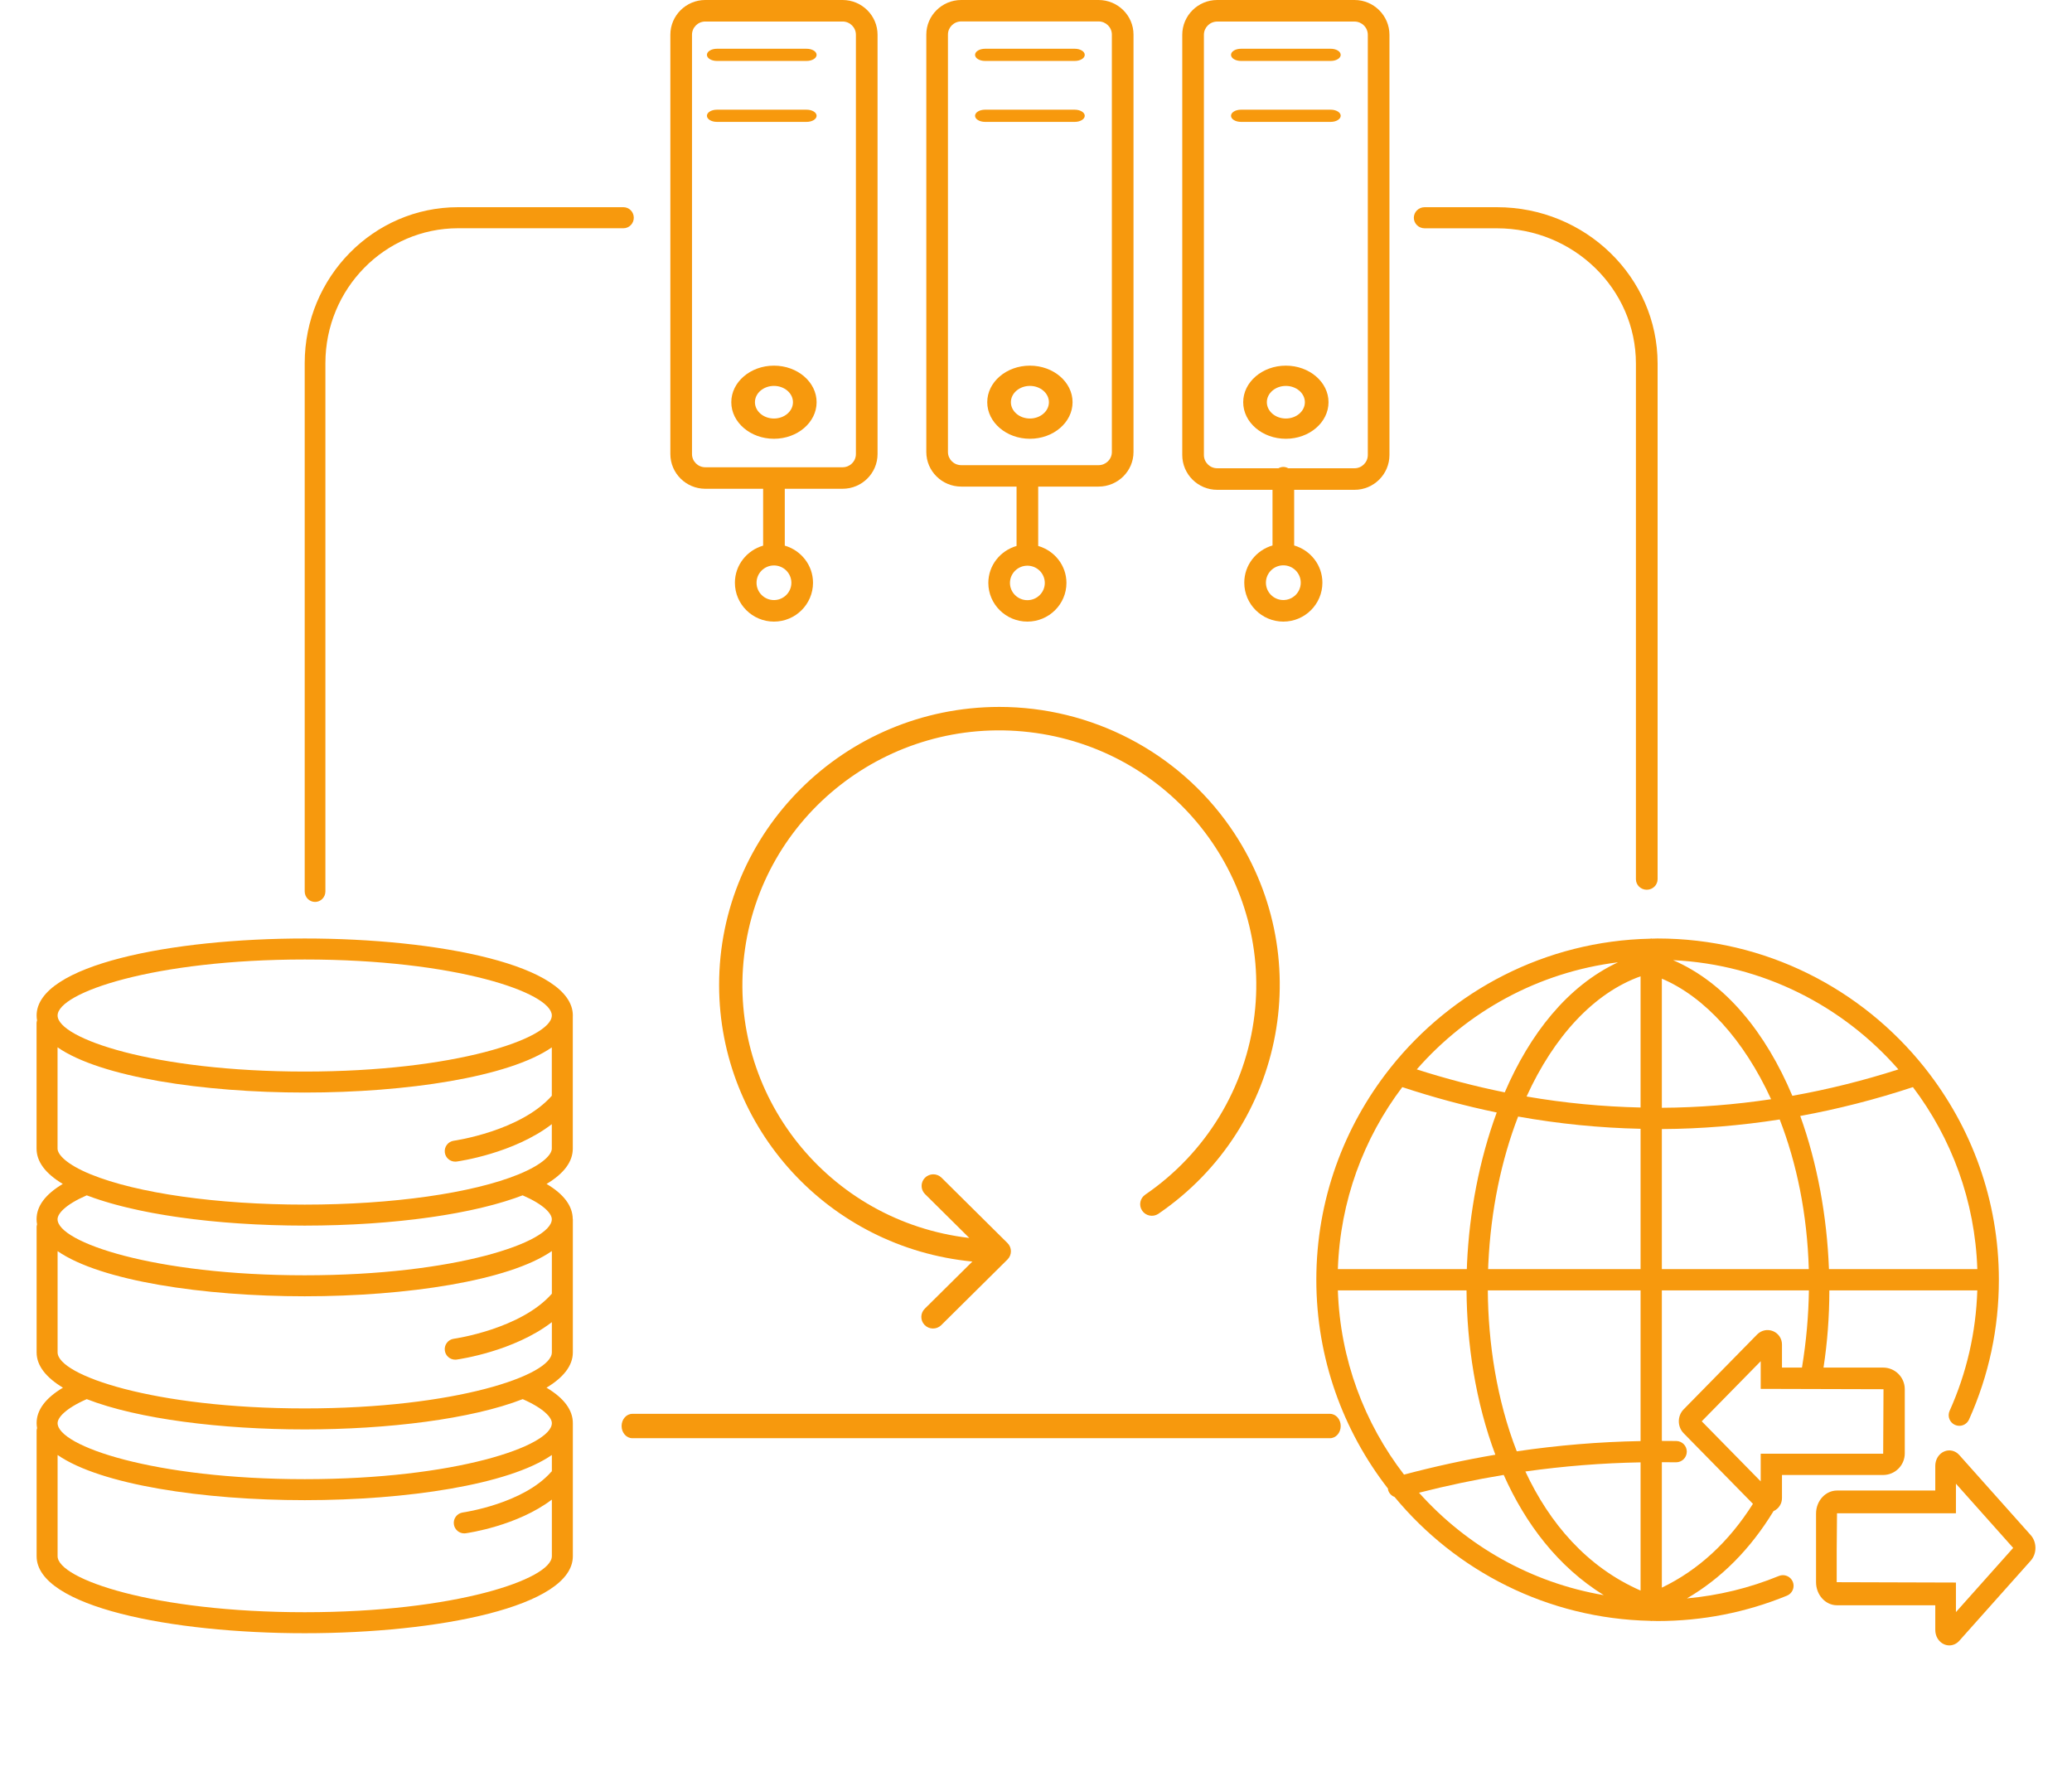
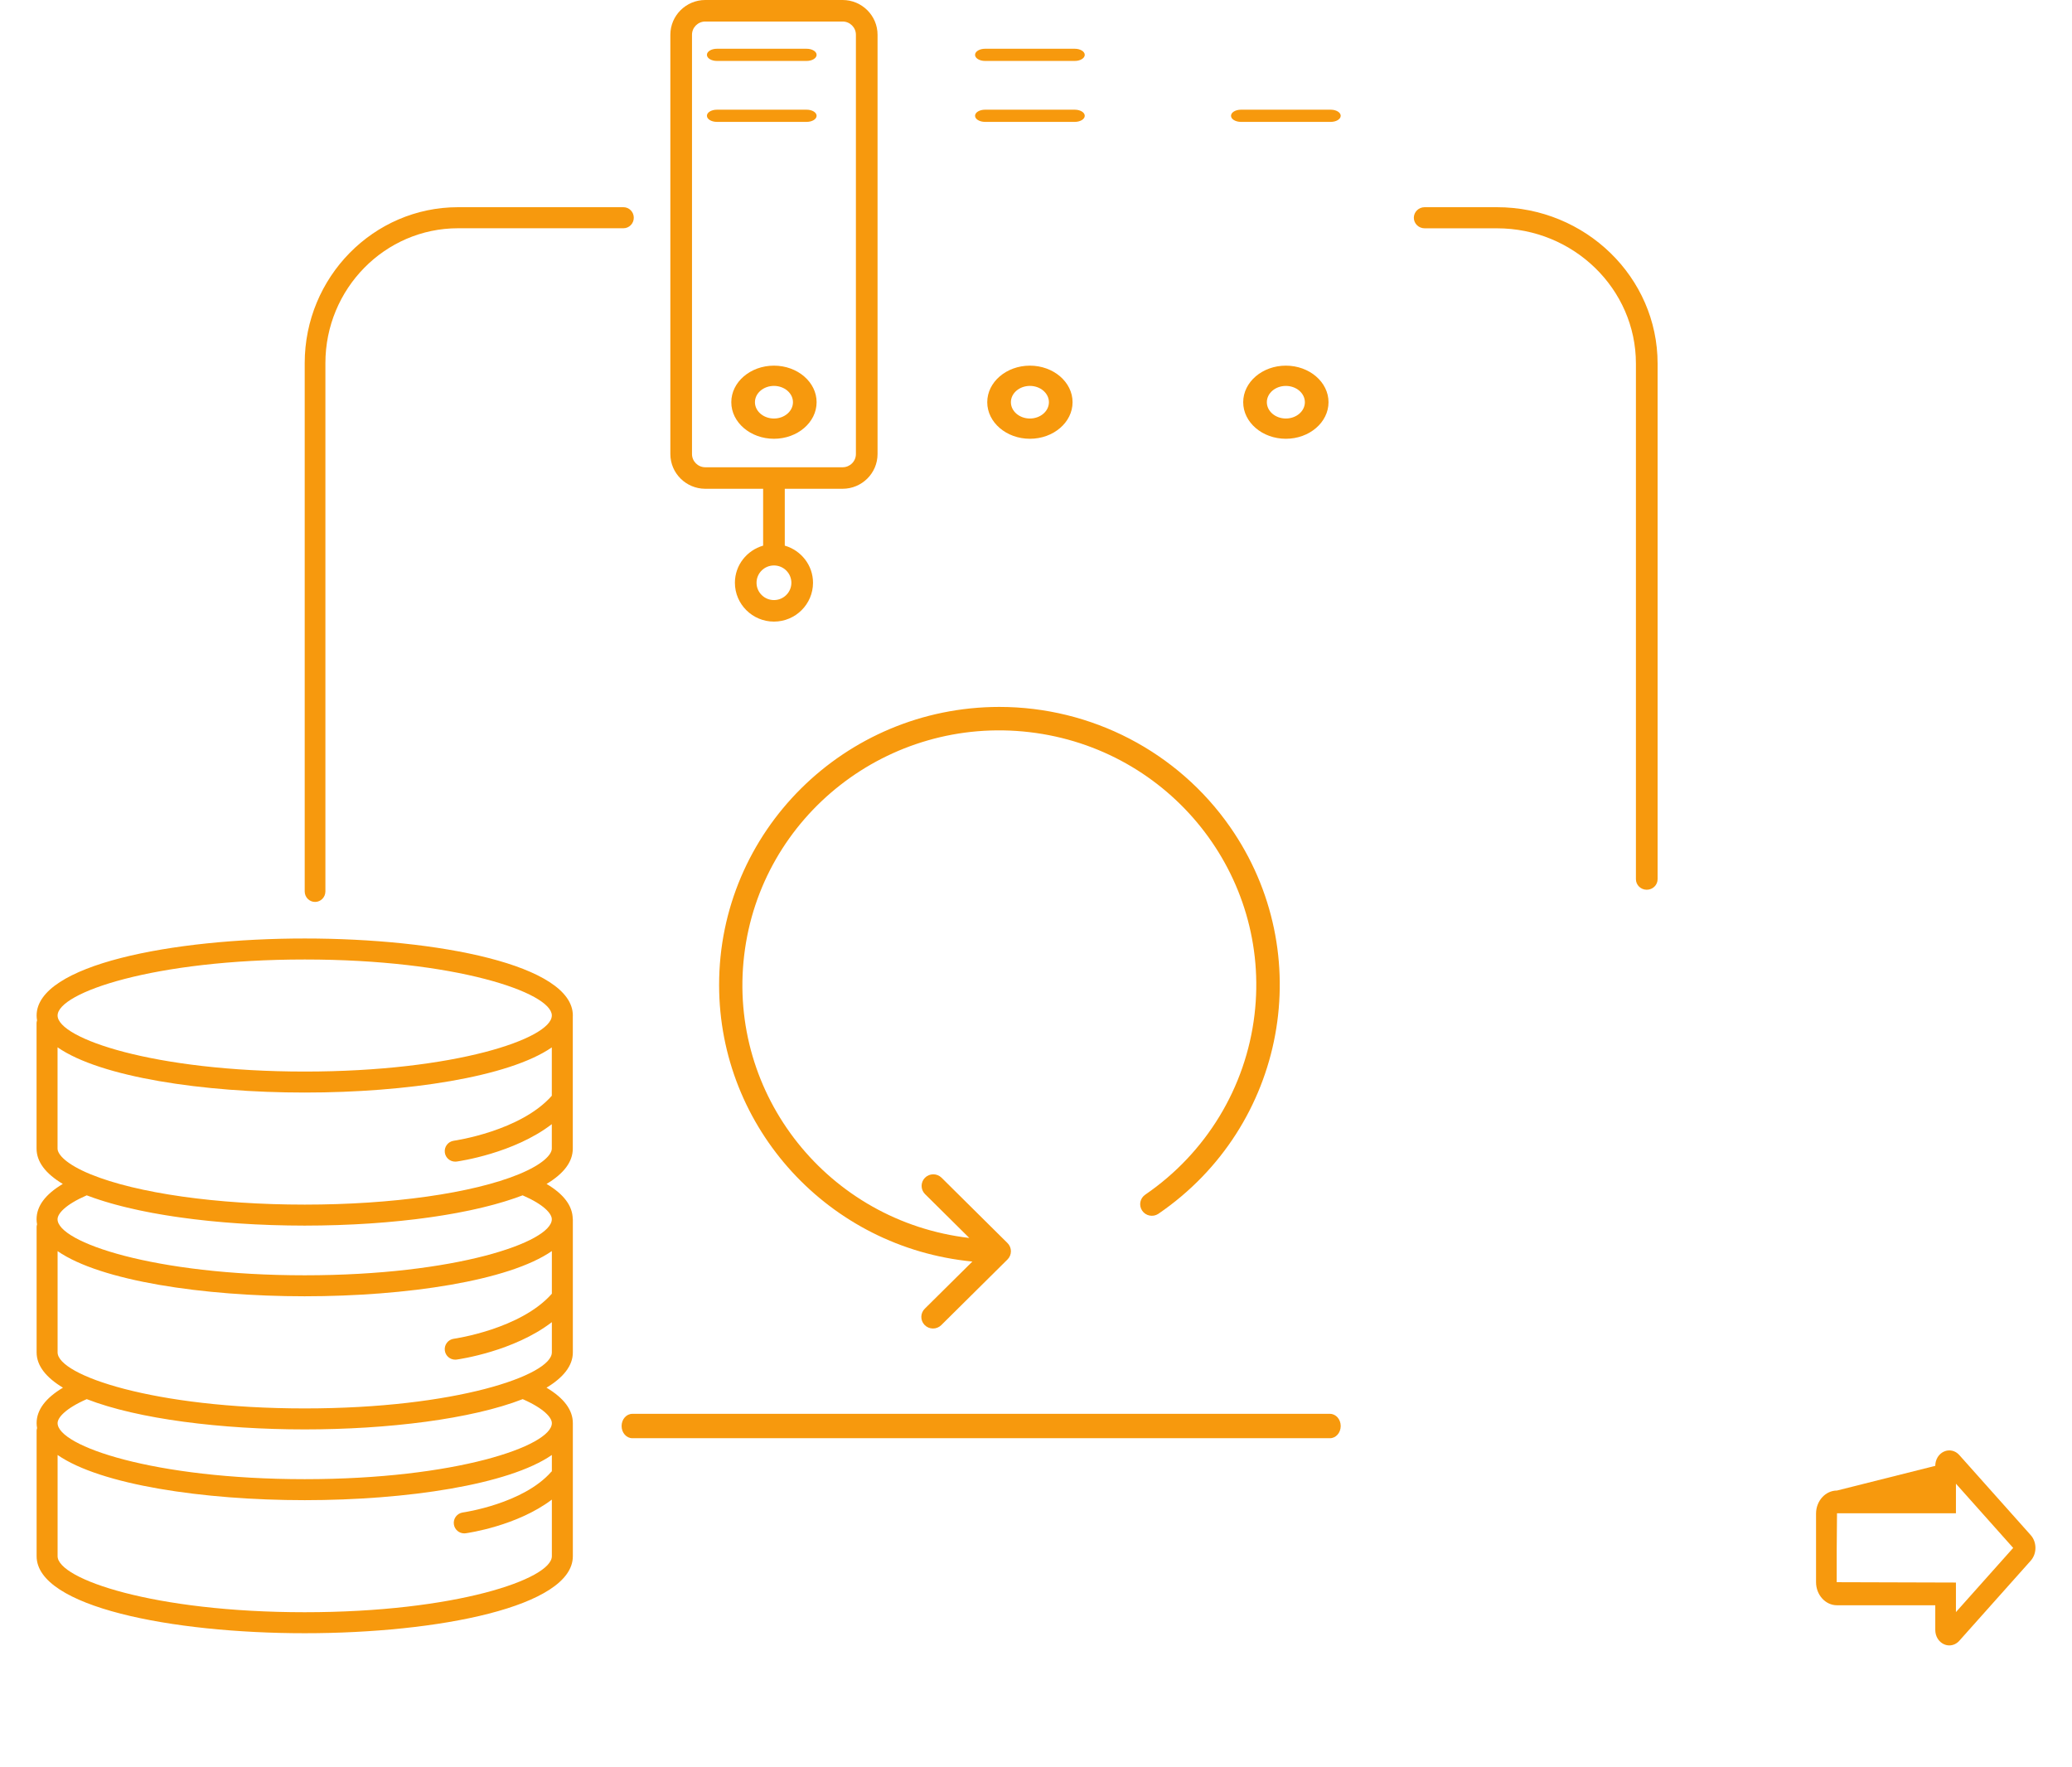
<svg xmlns="http://www.w3.org/2000/svg" width="170px" height="145px" viewBox="0 0 170 145">
  <g transform="translate(3, 0)" fill="#F7990D">
    <path d="M53.776,2.851 C53.776,2.252 54.266,1.766 54.867,1.766 L66.133,1.766 C66.735,1.766 67.224,2.252 67.224,2.851 L67.224,37.252 C67.224,37.851 66.735,38.337 66.133,38.337 L54.867,38.337 C54.266,38.337 53.776,37.851 53.776,37.252 L53.776,2.851 Z M61.93,47.815 C61.93,48.597 61.288,49.234 60.5,49.234 C59.712,49.234 59.071,48.597 59.071,47.815 C59.071,47.031 59.712,46.393 60.5,46.393 C61.288,46.393 61.93,47.031 61.93,47.815 Z M54.867,40.102 L59.612,40.102 L59.612,44.767 C58.278,45.154 57.296,46.366 57.296,47.815 C57.296,49.571 58.733,51 60.5,51 C62.267,51 63.705,49.571 63.705,47.815 C63.705,46.366 62.722,45.154 61.388,44.767 L61.388,40.102 L66.133,40.102 C67.714,40.102 69,38.824 69,37.252 L69,2.851 C69,1.279 67.714,0 66.133,0 L54.867,0 C53.287,0 52,1.279 52,2.851 L52,37.252 C52,38.824 53.287,40.102 54.867,40.102 Z" />
    <path d="M55.82,5 L63.18,5 C63.633,5 64,4.777 64,4.5 C64,4.223 63.633,4 63.18,4 L55.82,4 C55.367,4 55,4.223 55,4.5 C55,4.777 55.367,5 55.82,5" />
    <path d="M55.82,10 L63.18,10 C63.633,10 64,9.777 64,9.5 C64,9.223 63.633,9 63.18,9 L55.82,9 C55.367,9 55,9.223 55,9.5 C55,9.777 55.367,10 55.82,10" />
    <path d="M60.5,34.338 C59.64,34.338 58.94,33.738 58.94,33 C58.94,32.262 59.64,31.662 60.5,31.662 C61.36,31.662 62.06,32.262 62.06,33 C62.06,33.738 61.36,34.338 60.5,34.338 M60.5,30 C58.57,30 57,31.346 57,33 C57,34.654 58.57,36 60.5,36 C62.43,36 64,34.654 64,33 C64,31.346 62.43,30 60.5,30" />
-     <path d="M74.776,2.838 C74.776,2.242 75.265,1.758 75.867,1.758 L87.133,1.758 C87.735,1.758 88.224,2.242 88.224,2.838 L88.224,37.086 C88.224,37.682 87.735,38.165 87.133,38.165 L75.867,38.165 C75.265,38.165 74.776,37.682 74.776,37.086 L74.776,2.838 Z M82.722,47.827 C82.722,48.608 82.082,49.242 81.293,49.242 C80.506,49.242 79.864,48.608 79.864,47.827 C79.864,47.048 80.506,46.413 81.293,46.413 C82.082,46.413 82.722,47.048 82.722,47.827 Z M75.867,39.923 L80.405,39.923 L80.405,44.794 C79.072,45.179 78.089,46.386 78.089,47.827 C78.089,49.577 79.526,51 81.293,51 C83.06,51 84.498,49.577 84.498,47.827 C84.498,46.386 83.515,45.179 82.181,44.795 L82.181,39.923 L87.133,39.923 C88.713,39.923 90,38.651 90,37.086 L90,2.838 C90,1.274 88.713,0 87.133,0 L75.867,0 C74.287,0 73,1.274 73,2.838 L73,37.086 C73,38.651 74.287,39.923 75.867,39.923 Z" />
    <path d="M77.82,5 L85.18,5 C85.633,5 86,4.777 86,4.5 C86,4.223 85.633,4 85.18,4 L77.82,4 C77.367,4 77,4.223 77,4.5 C77,4.777 77.367,5 77.82,5" />
    <path d="M77.82,10 L85.18,10 C85.633,10 86,9.777 86,9.5 C86,9.223 85.633,9 85.18,9 L77.82,9 C77.367,9 77,9.223 77,9.5 C77,9.777 77.367,10 77.82,10" />
    <path d="M81.5,34.338 C80.64,34.338 79.94,33.738 79.94,33 C79.94,32.262 80.64,31.662 81.5,31.662 C82.36,31.662 83.06,32.262 83.06,33 C83.06,33.738 82.36,34.338 81.5,34.338 M81.5,30 C79.57,30 78,31.346 78,33 C78,34.654 79.57,36 81.5,36 C83.43,36 85,34.654 85,33 C85,31.346 83.43,30 81.5,30" />
-     <path d="M95.776,2.857 C95.776,2.257 96.265,1.769 96.867,1.769 L108.133,1.769 C108.735,1.769 109.224,2.257 109.224,2.857 L109.224,37.331 C109.224,37.931 108.735,38.419 108.133,38.419 L102.697,38.419 C102.575,38.355 102.441,38.31 102.293,38.31 C102.145,38.31 102.011,38.355 101.889,38.419 L96.867,38.419 C96.265,38.419 95.776,37.931 95.776,37.331 L95.776,2.857 Z M103.722,47.807 C103.722,48.592 103.082,49.231 102.293,49.231 C101.505,49.231 100.864,48.592 100.864,47.807 C100.864,47.021 101.505,46.383 102.293,46.383 C103.082,46.383 103.722,47.021 103.722,47.807 Z M96.867,40.188 L101.405,40.188 L101.405,44.753 C100.072,45.141 99.088,46.355 99.088,47.807 C99.088,49.568 100.526,51 102.293,51 C104.06,51 105.498,49.568 105.498,47.807 C105.498,46.355 104.515,45.141 103.181,44.753 L103.181,40.188 L108.133,40.188 C109.713,40.188 111,38.906 111,37.331 L111,2.857 C111,1.282 109.713,0 108.133,0 L96.867,0 C95.286,0 94,1.282 94,2.857 L94,37.331 C94,38.906 95.286,40.188 96.867,40.188 Z" />
-     <path d="M98.82,5 L106.18,5 C106.633,5 107,4.777 107,4.5 C107,4.223 106.633,4 106.18,4 L98.82,4 C98.366,4 98,4.223 98,4.5 C98,4.777 98.366,5 98.82,5" />
    <path d="M98.82,10 L106.18,10 C106.633,10 107,9.777 107,9.5 C107,9.223 106.633,9 106.18,9 L98.82,9 C98.366,9 98,9.223 98,9.5 C98,9.777 98.366,10 98.82,10" />
    <path d="M102.5,34.337 C101.639,34.337 100.94,33.737 100.94,33 C100.94,32.263 101.639,31.663 102.5,31.663 C103.361,31.663 104.06,32.263 104.06,33 C104.06,33.737 103.361,34.337 102.5,34.337 M102.5,30 C100.57,30 99,31.346 99,33 C99,34.654 100.57,36 102.5,36 C104.43,36 106,34.654 106,33 C106,31.346 104.43,30 102.5,30" />
    <path d="M39.571,96.342 L39.564,96.345 C35.755,97.903 29.188,98.834 21.997,98.834 C14.807,98.834 8.241,97.903 4.432,96.345 L4.419,96.34 C2.432,95.52 1.722,94.717 1.722,94.237 L1.722,85.929 C5.241,88.373 13.658,89.64 22.003,89.64 C30.339,89.64 38.748,88.375 42.274,85.935 L42.274,89.902 C39.709,92.809 34.288,93.586 34.233,93.593 C33.762,93.658 33.432,94.093 33.497,94.564 C33.556,94.996 33.924,95.308 34.348,95.308 C34.387,95.308 34.425,95.306 34.465,95.301 C34.682,95.27 39.146,94.635 42.274,92.234 L42.274,94.237 C42.274,94.717 41.563,95.522 39.571,96.342 M21.997,104.633 C9.621,104.633 1.722,101.91 1.722,100.035 C1.722,99.579 2.358,98.836 4.115,98.073 C4.195,98.103 4.282,98.133 4.363,98.163 C4.482,98.207 4.602,98.251 4.724,98.294 C4.875,98.345 5.03,98.397 5.186,98.448 C5.312,98.488 5.438,98.53 5.568,98.569 C5.73,98.62 5.897,98.668 6.066,98.717 C6.199,98.755 6.333,98.793 6.471,98.83 C6.644,98.877 6.823,98.923 7.003,98.969 C7.143,99.004 7.282,99.04 7.426,99.074 C7.611,99.119 7.8,99.161 7.991,99.203 C8.137,99.237 8.283,99.27 8.434,99.302 C8.629,99.343 8.828,99.383 9.028,99.422 C9.181,99.452 9.334,99.483 9.49,99.513 C9.695,99.551 9.904,99.587 10.113,99.623 C10.271,99.65 10.428,99.678 10.589,99.704 C10.804,99.738 11.023,99.772 11.242,99.806 C11.405,99.83 11.567,99.855 11.733,99.878 C11.955,99.91 12.18,99.939 12.405,99.967 C12.575,99.989 12.743,100.013 12.915,100.033 C13.143,100.06 13.377,100.086 13.608,100.112 C13.783,100.13 13.955,100.152 14.132,100.169 C14.373,100.194 14.617,100.216 14.861,100.238 C15.034,100.253 15.204,100.271 15.378,100.285 C15.626,100.307 15.878,100.324 16.129,100.343 C16.306,100.356 16.481,100.37 16.659,100.381 C16.914,100.399 17.173,100.413 17.431,100.427 C17.608,100.437 17.784,100.449 17.963,100.457 C18.23,100.47 18.5,100.481 18.77,100.49 C18.943,100.497 19.116,100.506 19.29,100.512 C19.594,100.522 19.901,100.527 20.209,100.534 C20.351,100.538 20.491,100.543 20.634,100.545 C21.086,100.552 21.541,100.557 21.997,100.557 C22.454,100.557 22.909,100.552 23.361,100.545 C23.505,100.543 23.647,100.538 23.79,100.534 C24.096,100.527 24.402,100.522 24.705,100.512 C24.882,100.506 25.056,100.497 25.231,100.49 C25.498,100.481 25.767,100.47 26.032,100.457 C26.213,100.449 26.391,100.437 26.57,100.427 C26.826,100.413 27.083,100.399 27.336,100.382 C27.516,100.37 27.692,100.355 27.871,100.343 C28.121,100.324 28.371,100.306 28.617,100.285 C28.793,100.271 28.965,100.253 29.14,100.237 C29.382,100.216 29.625,100.194 29.863,100.169 C30.041,100.151 30.217,100.13 30.394,100.111 C30.623,100.086 30.853,100.06 31.079,100.034 C31.253,100.013 31.425,99.989 31.597,99.967 C31.82,99.938 32.042,99.91 32.261,99.878 C32.429,99.855 32.594,99.829 32.759,99.805 C32.976,99.771 33.192,99.738 33.405,99.704 C33.568,99.678 33.727,99.65 33.888,99.622 C34.095,99.586 34.302,99.551 34.504,99.513 C34.662,99.483 34.817,99.451 34.973,99.42 C35.17,99.382 35.367,99.343 35.559,99.303 C35.712,99.27 35.86,99.236 36.011,99.203 C36.198,99.16 36.385,99.119 36.567,99.075 C36.713,99.04 36.856,99.004 37,98.967 C37.176,98.923 37.35,98.877 37.522,98.832 C37.663,98.793 37.8,98.754 37.937,98.714 C38.101,98.667 38.265,98.62 38.424,98.571 C38.557,98.53 38.687,98.488 38.816,98.445 C38.969,98.396 39.12,98.345 39.267,98.296 C39.394,98.251 39.517,98.206 39.639,98.16 C39.718,98.131 39.804,98.103 39.88,98.073 C41.638,98.836 42.274,99.579 42.274,100.035 C42.274,101.91 34.375,104.633 21.997,104.633 M22.003,115.556 C9.624,115.556 1.726,112.833 1.726,110.958 L1.726,102.651 C5.251,105.091 13.661,106.355 21.997,106.355 C30.342,106.355 38.76,105.088 42.278,102.645 L42.278,106.145 C39.715,109.056 34.288,109.833 34.233,109.84 C33.762,109.905 33.432,110.34 33.497,110.811 C33.556,111.243 33.924,111.555 34.348,111.555 C34.387,111.555 34.426,111.553 34.465,111.548 C34.682,111.518 39.15,110.88 42.278,108.478 L42.278,110.958 C42.278,112.833 34.38,115.556 22.003,115.556 M42.278,116.763 C42.278,118.638 34.38,121.36 22.003,121.36 C9.624,121.36 1.726,118.638 1.726,116.763 C1.726,116.308 2.372,115.563 4.117,114.794 C8.324,116.434 15.189,117.278 22.003,117.278 C28.817,117.278 35.681,116.434 39.887,114.794 C41.633,115.563 42.278,116.308 42.278,116.763 M22.003,132.277 C9.624,132.277 1.726,129.554 1.726,127.68 L1.726,119.376 C5.248,121.818 13.662,123.083 22.003,123.083 C30.343,123.083 38.756,121.818 42.278,119.376 L42.278,120.718 C42.266,120.731 42.247,120.736 42.235,120.75 C39.94,123.382 35.023,124.086 34.974,124.093 C34.503,124.158 34.173,124.592 34.238,125.063 C34.297,125.495 34.666,125.808 35.089,125.808 C35.128,125.808 35.167,125.805 35.206,125.8 C35.402,125.773 39.427,125.197 42.278,123.037 L42.278,127.68 C42.278,129.554 34.38,132.277 22.003,132.277 M22.003,78.723 C34.357,78.723 42.248,81.435 42.276,83.31 C42.276,83.313 42.274,83.316 42.274,83.32 L42.274,83.338 C42.224,85.211 34.34,87.917 22.003,87.917 C9.624,87.917 1.726,85.194 1.726,83.32 C1.726,81.446 9.624,78.723 22.003,78.723 M43.996,94.237 L43.996,83.375 C43.996,83.356 44,83.338 44,83.32 C44,79.171 32.934,77 22.003,77 C11.071,77 0.004,79.171 0.004,83.32 C0.004,83.455 0.017,83.588 0.04,83.72 C0.025,83.785 0,83.849 0,83.919 L0,94.237 C0,95.312 0.724,96.283 2.152,97.138 C0.724,97.985 0,98.955 0,100.035 C0,100.178 0.016,100.317 0.041,100.454 C0.028,100.516 0.004,100.573 0.004,100.638 L0.004,110.958 C0.004,112.066 0.8,113.032 2.165,113.854 C0.732,114.709 0.004,115.684 0.004,116.763 C0.004,116.901 0.019,117.036 0.043,117.171 C0.028,117.234 0.004,117.293 0.004,117.36 L0.004,127.68 C0.004,131.828 11.071,134 22.003,134 C32.934,134 44,131.828 44,127.68 L44,116.763 C44,115.683 43.273,114.709 41.839,113.854 C43.205,113.032 44,112.066 44,110.958 L44,100.042 C44,100.025 43.992,100.013 43.991,99.997 C43.973,98.933 43.255,97.975 41.844,97.138 C43.272,96.283 43.996,95.312 43.996,94.237" />
-     <path d="M113.425,122.472 C115.735,121.882 118.053,121.395 120.374,121.012 C122.164,125.027 124.827,128.547 128.581,130.875 C122.601,129.856 117.304,126.813 113.425,122.472 Z M129.752,78.954 C125.594,80.895 122.512,84.852 120.459,89.624 C118.048,89.138 115.642,88.508 113.241,87.74 C117.384,83.004 123.195,79.767 129.752,78.954 Z M152.758,87.741 C149.864,88.666 146.962,89.39 144.055,89.906 C141.89,84.763 138.599,80.648 134.272,78.778 C141.632,79.131 148.204,82.533 152.758,87.741 Z M144.704,91.561 C147.791,90.995 150.874,90.208 153.948,89.194 C157.112,93.378 159.048,98.533 159.232,104.127 L147.059,104.127 C146.895,99.778 146.099,95.434 144.704,91.561 Z M144.845,112.206 L143.205,112.206 L143.205,110.311 C143.205,109.829 142.916,109.397 142.469,109.215 C142.023,109.033 141.514,109.137 141.174,109.481 L135.138,115.631 C134.609,116.171 134.609,117.053 135.139,117.594 L140.822,123.383 C138.845,126.51 136.342,128.823 133.349,130.26 L133.349,119.969 C133.734,119.969 134.12,119.967 134.505,119.975 L134.523,119.975 C134.997,119.975 135.386,119.595 135.395,119.118 C135.405,118.637 135.021,118.238 134.539,118.229 C134.142,118.22 133.746,118.224 133.349,118.222 L133.349,105.872 L145.414,105.872 C145.385,107.925 145.201,110.043 144.845,112.206 Z M151.534,113.98 L151.508,119.271 L141.46,119.271 L141.46,121.542 L136.621,116.612 L141.46,111.682 L141.46,113.952 L151.534,113.98 Z M131.603,119.981 L131.603,130.5 C127.188,128.565 124.138,124.979 122.152,120.731 C125.309,120.285 128.465,120.038 131.603,119.981 Z M119.07,105.872 L131.603,105.872 L131.603,118.235 C128.231,118.295 124.837,118.576 121.445,119.076 C119.804,114.872 119.098,110.185 119.07,105.872 Z M131.603,92.613 L131.603,104.127 L119.095,104.127 C119.1,103.982 119.104,103.835 119.111,103.691 C119.318,99.265 120.189,95.151 121.556,91.609 C124.901,92.208 128.252,92.541 131.603,92.613 Z M131.603,80.102 L131.603,90.867 C128.484,90.797 125.365,90.503 122.25,89.964 C124.493,85.04 127.77,81.471 131.603,80.102 Z M133.349,90.889 L133.349,80.295 C136.862,81.785 140.081,85.319 142.313,90.187 C139.328,90.634 136.339,90.872 133.349,90.889 Z M133.349,92.635 C136.573,92.618 139.798,92.352 143.018,91.848 C144.405,95.419 145.277,99.59 145.405,104.127 L133.349,104.127 L133.349,92.635 Z M112.052,89.194 C114.63,90.045 117.213,90.741 119.801,91.276 C118.364,95.169 117.561,99.477 117.367,103.61 C117.359,103.78 117.355,103.955 117.348,104.127 L106.767,104.127 C106.952,98.533 108.888,93.377 112.052,89.194 Z M106.767,105.872 L117.324,105.872 C117.354,110.259 118.058,115.023 119.689,119.354 C117.185,119.779 114.684,120.326 112.195,120.987 C108.948,116.772 106.954,111.548 106.767,105.872 Z M142.954,129.301 C140.534,130.293 138.003,130.907 135.406,131.143 C138.23,129.498 140.61,127.1 142.511,123.983 C142.933,123.791 143.205,123.379 143.205,122.912 L143.205,121.017 L151.508,121.017 C152.485,121.017 153.28,120.222 153.28,119.245 L153.28,113.98 C153.28,113.001 152.485,112.206 151.508,112.206 L146.612,112.206 C146.931,110.146 147.089,108.017 147.092,105.872 L159.231,105.872 C159.12,109.308 158.363,112.629 156.959,115.753 C156.761,116.193 156.957,116.709 157.397,116.907 C157.84,117.106 158.354,116.908 158.551,116.469 C160.175,112.853 161,108.994 161,105 C161,98.463 158.743,92.449 154.974,87.679 C154.945,87.637 154.918,87.597 154.883,87.562 C149.748,81.132 141.849,77 133,77 C132.843,77 132.69,77.01 132.535,77.012 C132.514,77.01 132.497,77 132.476,77 C132.45,77 132.427,77.013 132.401,77.016 C123.792,77.198 116.132,81.28 111.113,87.567 C111.082,87.597 111.059,87.632 111.034,87.668 C107.261,92.439 105,98.459 105,105 C105,111.451 107.199,117.396 110.879,122.136 C110.884,122.171 110.877,122.205 110.886,122.24 C110.963,122.52 111.168,122.724 111.419,122.82 C116.44,128.89 123.969,132.806 132.401,132.984 C132.427,132.987 132.45,133 132.476,133 C132.497,133 132.514,132.99 132.535,132.988 C132.69,132.99 132.843,133 133,133 C136.671,133 140.243,132.299 143.615,130.918 C144.062,130.734 144.275,130.225 144.093,129.779 C143.909,129.333 143.397,129.119 142.954,129.301 Z" />
-     <path d="M157.477,132.267 L157.477,129.842 L147.695,129.813 L147.695,127.209 L147.72,124.158 L157.477,124.158 L157.477,121.732 L162.174,127 L157.477,132.267 Z M163.613,125.951 L157.753,119.38 C157.425,119.011 156.933,118.899 156.497,119.095 C156.062,119.291 155.782,119.751 155.782,120.267 L155.782,122.293 L147.72,122.293 C146.772,122.293 146,123.143 146,124.186 L146,129.813 C146,130.857 146.772,131.707 147.72,131.707 L155.782,131.707 L155.782,133.733 C155.782,134.25 156.063,134.71 156.498,134.905 C156.639,134.968 156.788,135 156.933,135 C157.237,135 157.533,134.868 157.754,134.619 L163.612,128.05 C164.129,127.472 164.13,126.531 163.613,125.951 Z" />
+     <path d="M157.477,132.267 L157.477,129.842 L147.695,129.813 L147.695,127.209 L147.72,124.158 L157.477,124.158 L157.477,121.732 L162.174,127 L157.477,132.267 Z M163.613,125.951 L157.753,119.38 C157.425,119.011 156.933,118.899 156.497,119.095 C156.062,119.291 155.782,119.751 155.782,120.267 L147.72,122.293 C146.772,122.293 146,123.143 146,124.186 L146,129.813 C146,130.857 146.772,131.707 147.72,131.707 L155.782,131.707 L155.782,133.733 C155.782,134.25 156.063,134.71 156.498,134.905 C156.639,134.968 156.788,135 156.933,135 C157.237,135 157.533,134.868 157.754,134.619 L163.612,128.05 C164.129,127.472 164.13,126.531 163.613,125.951 Z" />
    <path d="M106.118,116 L48.882,116 C48.394,116 48,116.447 48,117 C48,117.553 48.394,118 48.882,118 L106.118,118 C106.606,118 107,117.553 107,117 C107,116.447 106.606,116 106.118,116" />
    <path d="M113.89,18.732 L119.822,18.732 C126.107,18.732 131.221,23.71 131.221,29.829 L131.221,72.134 C131.221,72.613 131.619,73 132.11,73 C132.602,73 133,72.613 133,72.134 L133,29.829 C133,22.755 127.088,17 119.822,17 L113.89,17 C113.398,17 113,17.387 113,17.866 C113,18.345 113.398,18.732 113.89,18.732" />
    <path d="M22.849,74 C23.318,74 23.698,73.614 23.698,73.136 L23.698,29.794 C23.698,23.692 28.58,18.727 34.58,18.727 L48.151,18.727 C48.62,18.727 49,18.341 49,17.864 C49,17.386 48.62,17 48.151,17 L34.58,17 C27.644,17 22,22.74 22,29.794 L22,73.136 C22,73.614 22.38,74 22.849,74" />
    <path d="M78.985,58 C66.277,58.014 55.986,68.236 56,80.831 C56.013,92.561 65.001,102.368 76.78,103.505 L72.883,107.366 C72.503,107.731 72.492,108.332 72.86,108.71 C73.228,109.087 73.835,109.098 74.216,108.733 C74.224,108.726 74.231,108.718 74.239,108.71 L79.662,103.335 C79.751,103.247 79.822,103.141 79.87,103.025 C79.967,102.793 79.967,102.532 79.87,102.299 C79.822,102.183 79.751,102.078 79.662,101.99 L74.239,96.615 C73.858,96.25 73.251,96.261 72.883,96.638 C72.525,97.007 72.525,97.59 72.883,97.959 L76.527,101.57 C64.964,100.22 56.695,89.836 58.057,78.376 C59.418,66.916 69.895,58.72 81.457,60.069 C93.019,61.419 101.288,71.803 99.927,83.263 C99.219,89.223 95.959,94.593 90.979,98.006 C90.536,98.295 90.414,98.884 90.705,99.322 C90.996,99.761 91.59,99.882 92.033,99.594 C92.045,99.586 92.058,99.577 92.07,99.568 C102.524,92.407 105.142,78.202 97.918,67.84 C93.62,61.677 86.543,57.999 78.985,58" />
  </g>
</svg>